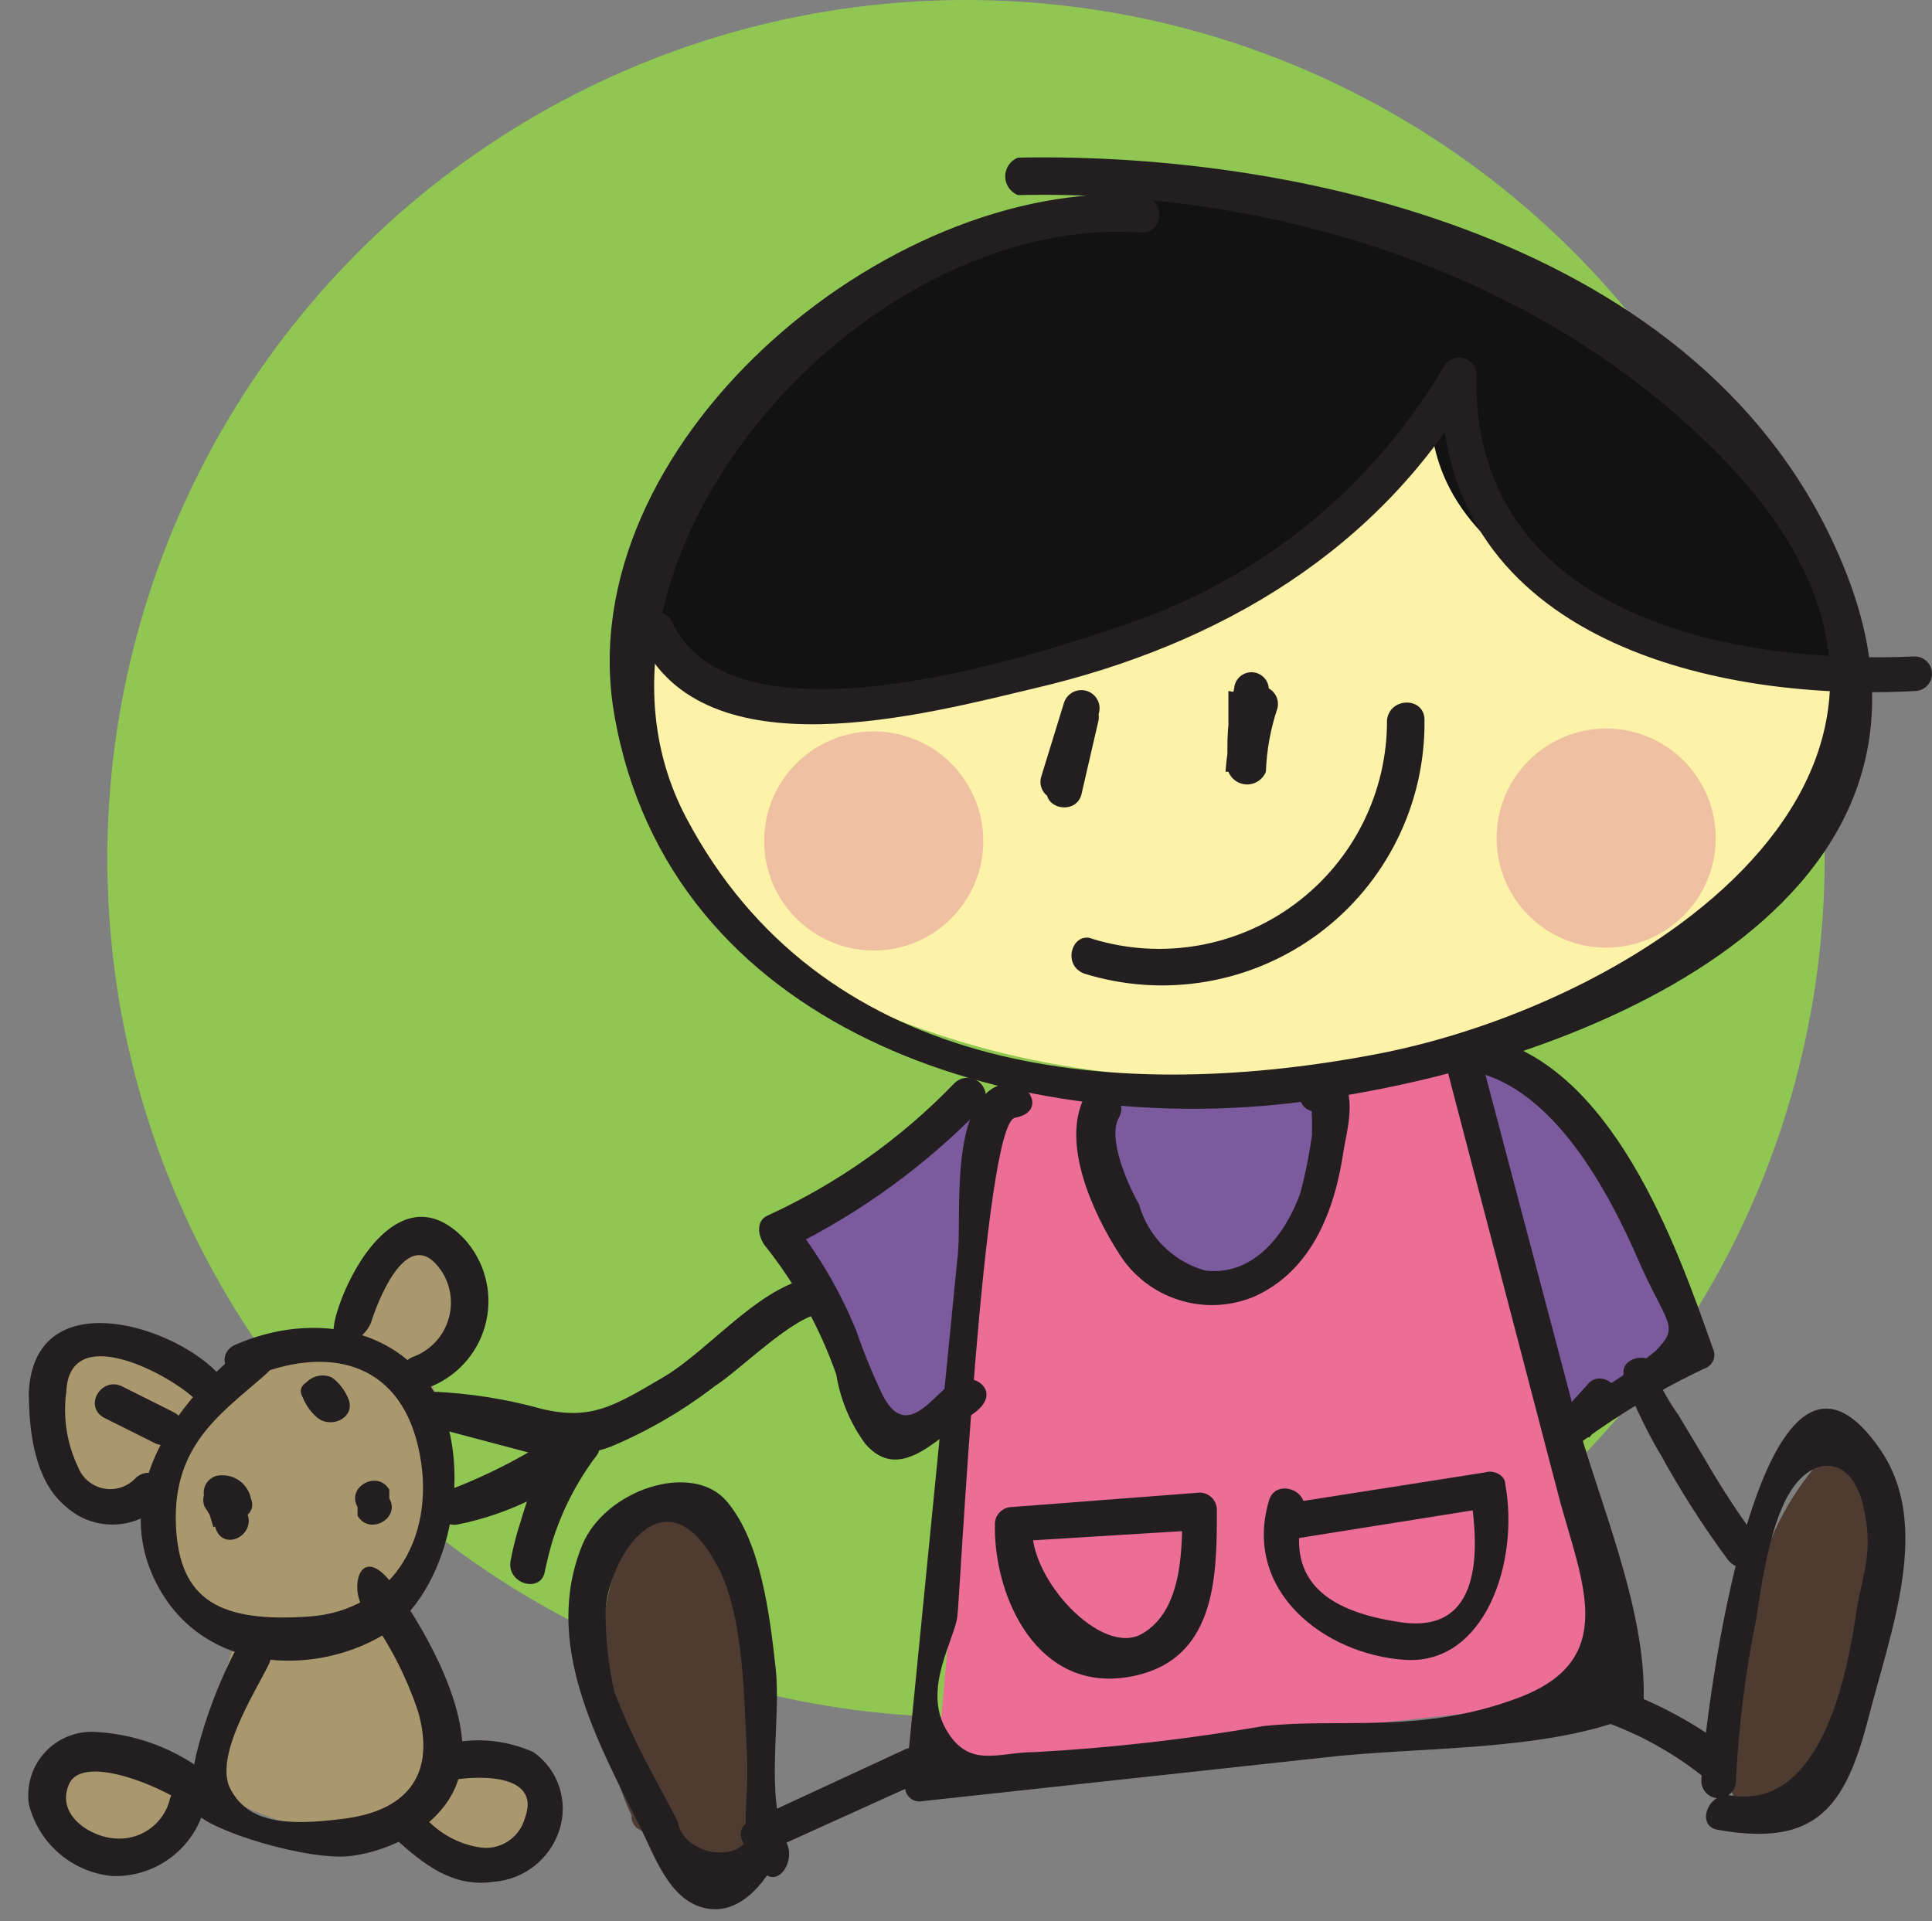
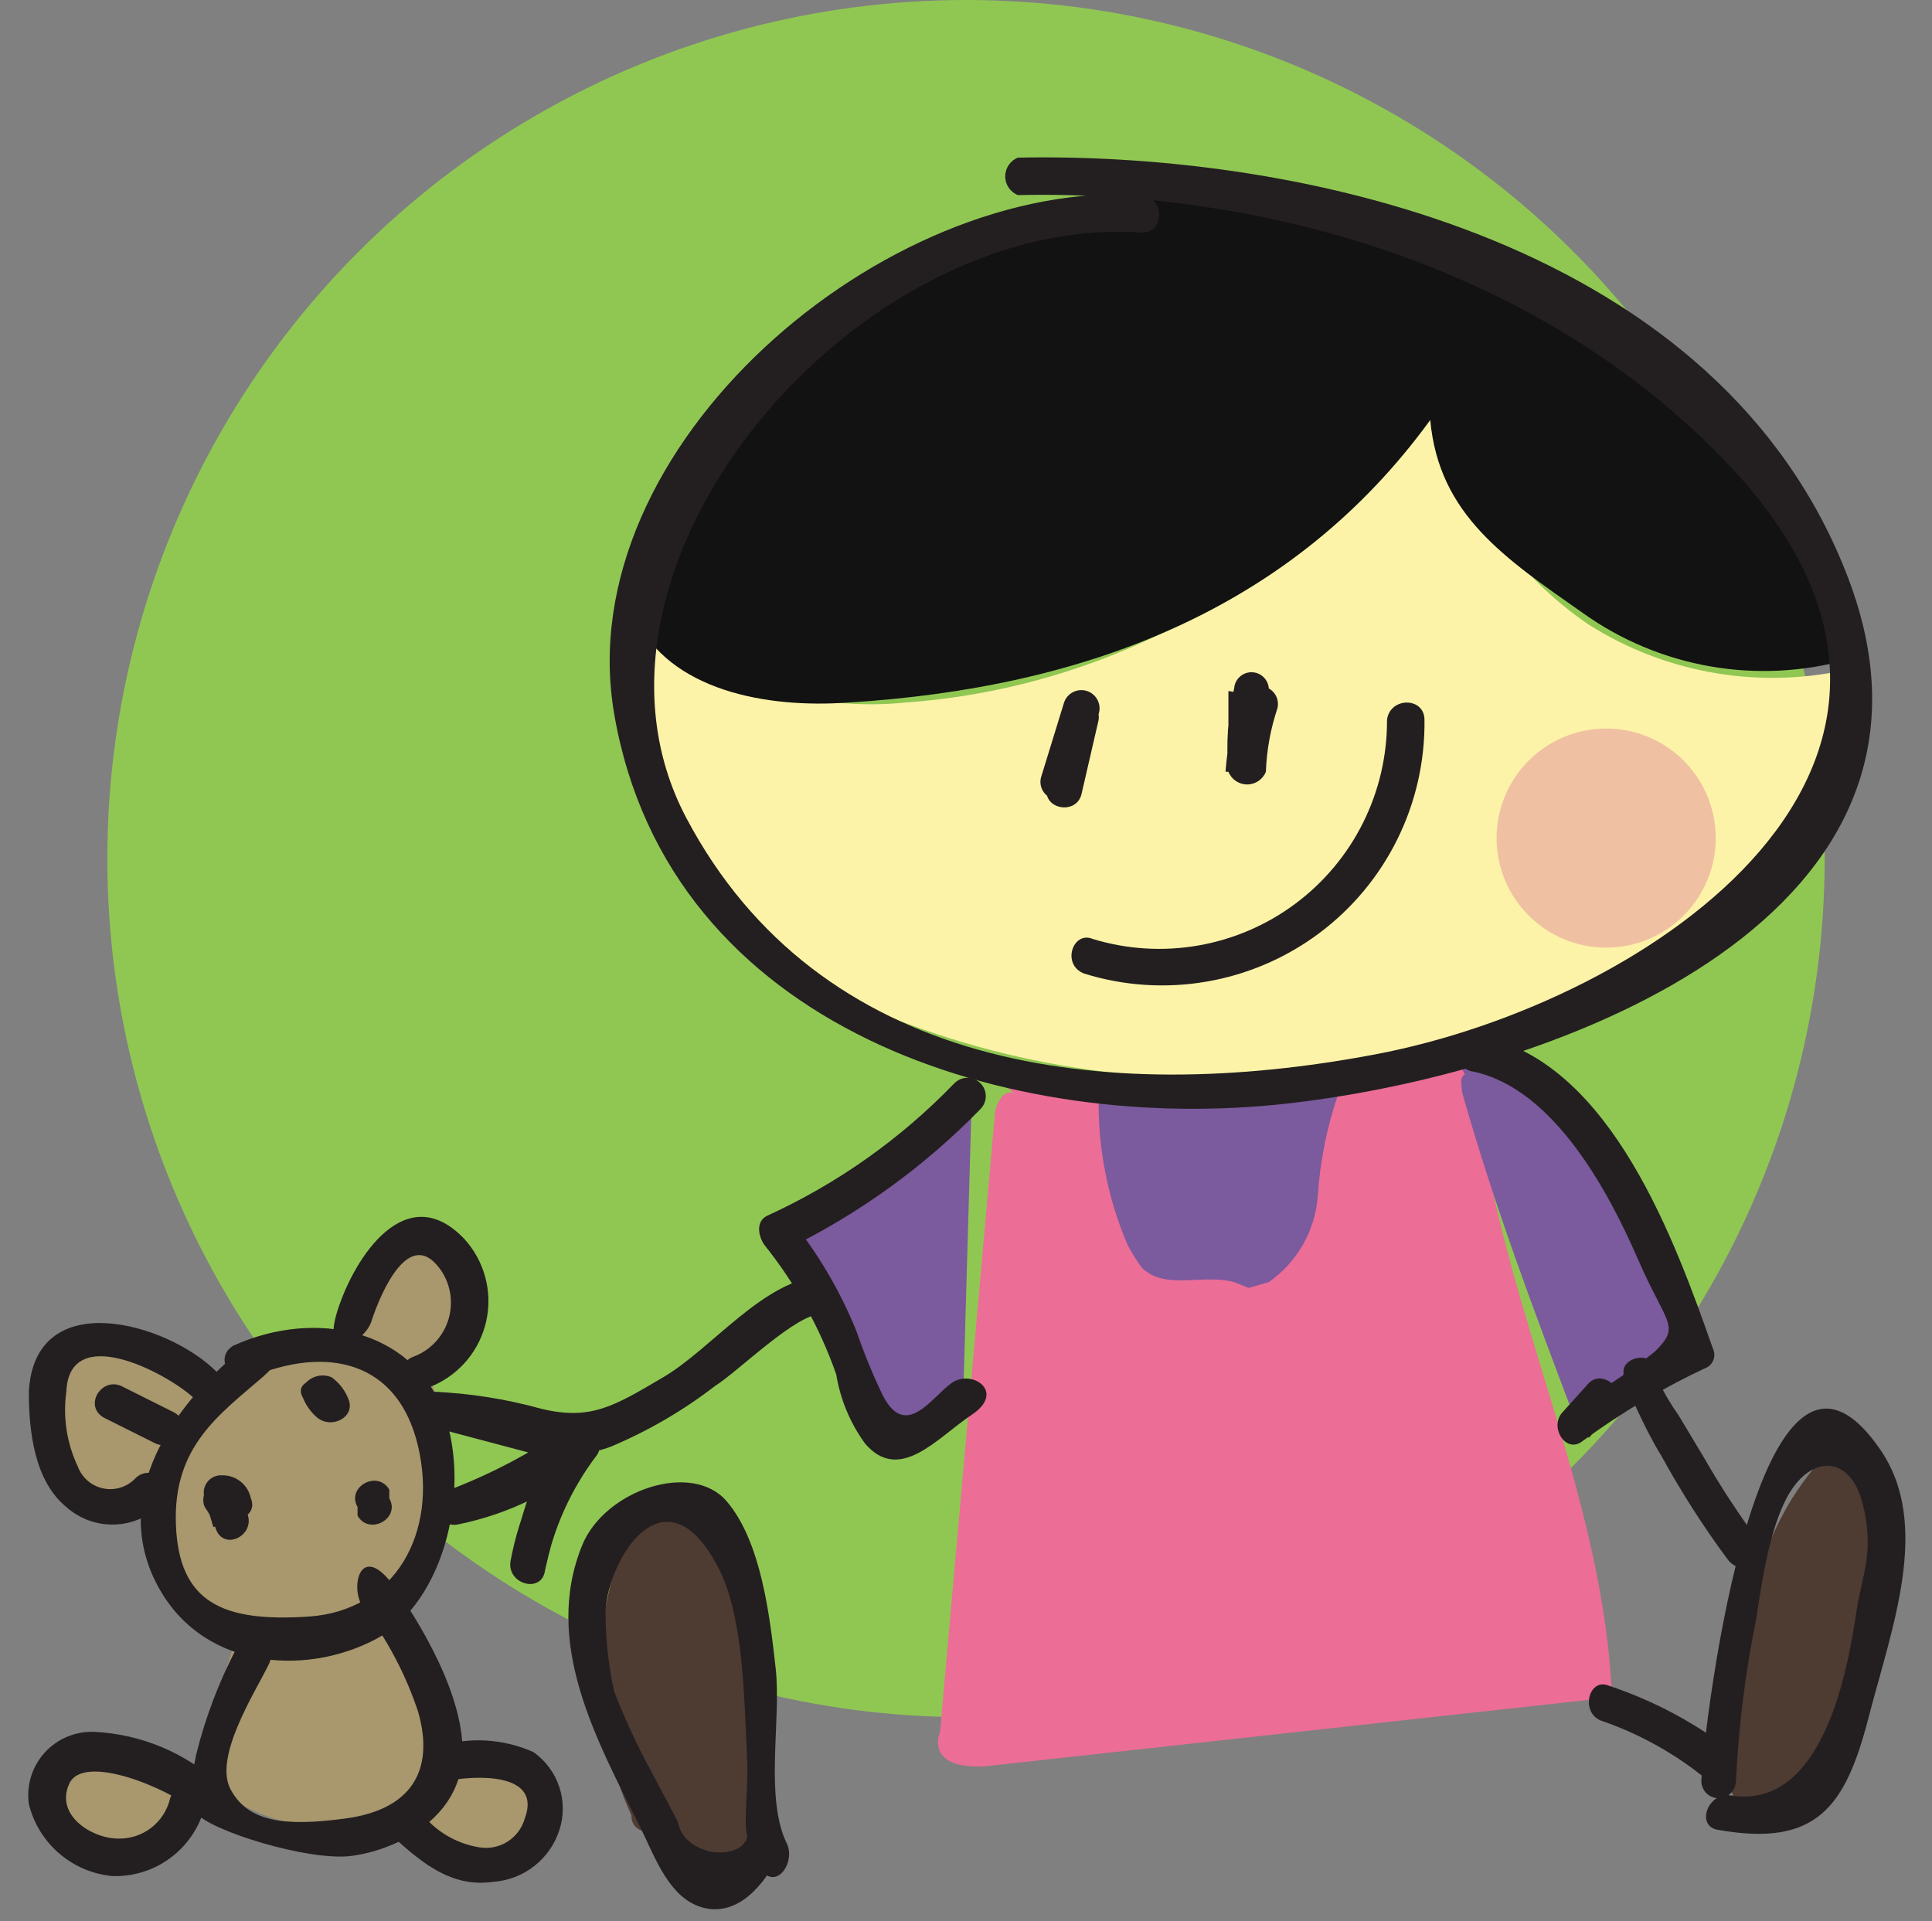
<svg xmlns="http://www.w3.org/2000/svg" width="180" height="179" viewBox="0 0 180 179">
  <rect x="0" y="0" width="180" height="179" fill="#808080" stroke="none" />
  <g fill="none" fill-rule="evenodd">
    <circle cx="80" cy="80" r="80" fill="#90C753" transform="translate(10)" />
    <g fill-rule="nonzero" transform="translate(0 12)">
      <path fill="#EC6D96" d="M94.567,90 C93.761,89.194 92.687,90.806 92.687,91.881 L87.582,149.373 C87.328,149.974 87.328,150.653 87.582,151.254 C88.388,152.597 90.269,152.597 91.612,152.597 L150.179,146.149 C149.373,125.463 138.09,106.388 137.284,85.701 C123.142,89.688 108.358,90.875 93.761,89.194" />
      <path fill="#FDF3A8" d="M59.104,49.701 C59.702,48.521 61.07,47.951 62.328,48.358 C63.628,48.781 64.887,49.32 66.09,49.97 C71.714,52.874 78.059,54.087 84.358,53.463 C99.227,52.393 113.271,46.225 124.119,36 C127.881,32.507 130.836,29.015 134.328,25.522 C135.981,33.958 140.907,41.396 148.03,46.209 C155.378,50.857 164.302,52.312 172.746,50.239 C170.06,59.642 166.567,69.851 158.507,75.493 C155.576,77.472 152.419,79.095 149.104,80.328 C141.075,83.677 132.694,86.11 124.119,87.582 C109.944,89.661 95.471,87.898 82.209,82.478 C76.965,80.597 72.26,77.461 68.507,73.343 C66.665,71.093 65.212,68.551 64.209,65.821 C61.829,60.874 60.112,55.635 59.104,50.239" />
      <path fill="#111211" d="M59.642,45.672 C60.448,35.463 67.164,26.06 75.224,19.881 C83.284,13.701 93.224,9.672 102.896,5.91 C103.954,5.271 105.153,4.902 106.388,4.836 C107.825,4.655 109.283,4.746 110.687,5.104 C124.119,7.791 137.821,10.478 149.373,17.463 C160.488,24.466 168.84,35.096 173.015,47.552 C173.208,47.973 173.3,48.433 173.284,48.896 L172.209,49.433 C163.744,51.82 154.654,50.239 147.493,45.134 C140.239,40.03 134.06,36 133.254,27.134 C120.358,44.866 101.015,52.119 78.985,53.463 C71.463,54 62.328,52.388 59.104,45.403" />
      <circle cx="149.642" cy="66.09" r="10.209" fill="#EFC1A2" />
-       <circle cx="81.403" cy="66.358" r="10.209" fill="#EFC1A2" />
      <path fill="#7B5A9D" d="M102.358,90.269 C102.284,94.974 103.199,99.642 105.045,103.97 C105.431,104.723 105.881,105.442 106.388,106.119 C108.537,108.269 112.03,106.657 114.985,107.463 L116.328,108 L118.209,107.463 C120.871,105.604 122.549,102.642 122.776,99.403 C122.987,96.2 123.619,93.038 124.657,90 L124.657,89.463 C124.657,88.925 124.119,88.925 123.851,88.925 L102.896,90" />
      <path fill="#4E3B32" d="M61.522 129.761C59.642 129.224 58.299 131.373 57.493 133.522 54.978 141.295 55.457 149.726 58.836 157.164 58.789 157.738 59.113 158.279 59.642 158.507L61.522 159.582 68.239 160.925 69.582 160.925C69.851 160.388 69.851 159.851 70.119 159.313 70.746 153.423 70.836 147.488 70.388 141.582 70.514 138.313 69.772 135.069 68.239 132.179 67.599 130.824 66.446 129.779 65.035 129.275 63.624 128.771 62.07 128.85 60.716 129.493M170.328 123.313C167.479 126.276 165.363 129.864 164.149 133.791L161.731 140.507C161.124 141.698 160.673 142.962 160.388 144.269 159.983 146.308 159.983 148.408 160.388 150.448 160.443 152.519 160.996 154.546 162 156.358 162.806 157.97 164.687 158.239 166.299 156.358 167.069 155.675 167.707 154.856 168.179 153.94 171.458 147.238 173.722 140.085 174.896 132.716 175.117 131.657 175.208 130.574 175.164 129.493 175.164 125.463 172.746 123.045 170.06 123.851L169.522 125.463" />
      <path fill="#A9976D" d="M19.612,116.597 C17.079,114.164 13.914,112.488 10.478,111.761 C9.587,111.629 8.682,111.629 7.791,111.761 C6.378,112.632 5.476,114.135 5.373,115.791 C4.183,119.038 4.378,122.631 5.91,125.731 C7.522,128.418 12.09,129.761 14.239,127.075 C14.026,132.823 16.893,138.249 21.761,141.313 L18.806,150.985 C18.773,151.68 18.36,152.3 17.731,152.597 C17.277,152.841 16.713,152.729 16.388,152.328 C14.471,151.304 12.372,150.665 10.209,150.448 C8.053,150.251 6.007,151.435 5.104,153.403 C4.599,154.914 4.828,156.575 5.724,157.893 C6.62,159.21 8.08,160.034 9.672,160.119 C12.942,160.29 16.141,159.126 18.537,156.896 C19.088,156.274 19.858,155.889 20.687,155.821 C21.446,155.715 22.216,155.907 22.836,156.358 C26.773,158.217 31.117,159.049 35.463,158.776 L38.149,158.776 C39.237,159.099 40.244,159.649 41.104,160.388 C43.283,161.721 45.941,162.016 48.358,161.194 C50.679,160.102 51.829,157.457 51.045,155.015 C49.97,151.791 45.403,151.254 41.642,151.522 C40.824,146.714 38.992,142.135 36.269,138.09 C42.395,132.687 43.957,123.759 40.03,116.597 C42.221,115.111 43.684,112.77 44.06,110.149 C44.623,107.572 43.558,104.911 41.373,103.433 C40.272,102.743 38.94,102.525 37.676,102.828 C36.413,103.131 35.325,103.93 34.657,105.045 C33.313,107.194 34.388,110.149 32.776,112.299 C27.672,111.038 22.322,113.071 19.343,117.403" />
      <path fill="#7B5A9D" d="M90 90C88.039 91.42 86.316 93.143 84.896 95.104 81.66 98.325 77.698 100.721 73.343 102.09 77.624 108.366 81.141 115.13 83.821 122.239L89.731 118.478 90.537 90.269M136.478 88.119C135.94 88.388 136.209 89.194 136.209 89.731 139.164 100.209 142.925 110.149 146.687 120.09 149.98 117.193 153.584 114.67 157.433 112.567 154.746 108.537 153.672 103.433 151.791 98.866 150.483 95.821 148.562 93.078 146.149 90.806 143.407 88.434 139.822 87.271 136.209 87.582" />
      <path fill="#231F20" d="M106.388,6.179 C82.478,4.567 52.925,29.552 57.224,54.537 C62.328,84.09 94.299,93.761 120.09,90.806 C145.881,87.851 184.03,73.075 172.209,41.91 C160.388,10.746 121.701,2.149 94.836,2.687 C94.122,2.972 93.653,3.664 93.653,4.433 C93.653,5.202 94.122,5.894 94.836,6.179 C118.746,5.642 144,13.433 160.925,31.164 C187.254,58.836 153.672,81.403 128.149,86.239 C102.627,91.075 76.299,87.582 63.94,64.209 C51.582,40.836 79.791,7.791 106.388,9.672 C108.537,9.672 108.537,6.448 106.388,6.179 Z" />
-       <path fill="#231F20" d="M59.642 47.552C65.552 60.179 86.239 54.537 96.448 52.119 113.642 48.09 128.687 39.224 137.552 23.642L134.328 22.836C133.522 47.015 158.776 53.463 178.388 52.388 179.278 52.388 180 51.666 180 50.776 180 49.886 179.278 49.164 178.388 49.164 160.925 49.97 137.015 45.134 137.552 22.836 137.517 22.14 137.039 21.546 136.367 21.363 135.694 21.179 134.981 21.448 134.597 22.03 127.77 33.692 116.855 42.404 103.97 46.478 95.373 49.433 68.239 58.03 62.597 45.94 61.791 44.06 58.836 45.672 59.642 47.552zM93.761 88.925C88.119 90 89.731 101.821 89.194 105.313L84.358 154.209C84.254 154.661 84.389 155.134 84.717 155.462 85.045 155.79 85.518 155.926 85.97 155.821L123.045 151.791C132.179 150.716 143.463 151.254 151.791 148.03 152.439 147.697 152.924 147.115 153.134 146.418 153.403 137.821 148.836 127.612 146.687 119.552L137.821 85.97C137.677 85.394 137.237 84.939 136.666 84.776 136.095 84.612 135.481 84.766 135.054 85.179 134.627 85.591 134.453 86.2 134.597 86.776L145.343 127.881C147.493 135.672 150.716 142.657 141.582 146.149 132.448 149.642 124.657 148.03 117.672 148.836 110.65 150.054 103.563 150.861 96.448 151.254 92.955 151.254 90.269 152.866 88.119 149.104 85.97 145.343 88.925 140.776 89.194 138.627 89.463 136.478 91.612 92.687 94.567 92.149 97.522 91.612 95.91 88.657 93.761 88.925z" />
-       <path fill="#231F20" d="M101.015 90.269C98.866 94.567 101.821 101.015 104.239 104.776 106.885 109.04 112.238 110.749 116.866 108.806 122.239 106.388 124.388 100.746 125.194 95.104 125.463 93.493 126.537 89.731 124.657 88.119 123.758 87.405 122.457 87.524 121.701 88.388 121.164 88.925 120.896 89.463 121.164 90L121.164 90.537C121.701 92.418 125.194 91.612 124.388 89.463 123.582 87.313 121.97 90.537 122.239 92.149L122.239 93.761C121.984 95.571 121.625 97.365 121.164 99.134 119.821 102.896 116.866 106.925 112.299 106.388 109.296 105.557 106.95 103.211 106.119 100.209 105.045 98.328 103.164 94.03 104.239 92.149 105.313 90.269 102.358 88.388 101.284 90.269L101.015 90.269zM94.299 131.642L111.761 130.567 110.149 128.687C110.149 132.448 110.149 138.09 106.388 140.239 102.627 142.388 95.91 135.134 96.179 130.299 95.894 129.584 95.202 129.116 94.433 129.116 93.664 129.116 92.972 129.584 92.687 130.299 92.687 137.015 96.716 145.612 105.045 144.269 113.373 142.925 113.373 134.866 113.373 128.687 113.373 127.796 112.651 127.075 111.761 127.075L94.299 128.418C93.408 128.418 92.687 129.14 92.687 130.03 92.687 130.92 93.408 131.642 94.299 131.642zM120.627 131.373L139.164 128.418 137.015 127.343C137.821 132.448 138.09 140.239 130.567 139.164 123.045 138.09 119.821 134.866 121.433 128.687 121.97 126.806 118.746 125.731 118.209 127.881 115.791 136.209 123.313 142.119 130.836 142.657 138.358 143.194 141.582 133.522 140.239 126.269 140.239 125.463 139.164 124.925 138.358 125.194L119.552 128.149C117.403 128.687 118.478 131.91 120.627 131.373zM84.358 150.985L69.851 157.701C67.97 158.507 69.582 161.463 71.731 160.388L85.97 153.94C88.119 153.134 86.239 150.179 84.358 150.985z" />
      <path fill="#231F20" d="M73.343 159.851C71.194 155.552 72.806 148.299 72.269 143.463 71.731 138.627 70.925 131.642 67.701 127.881 64.478 124.119 56.418 126.806 54.269 131.91 50.507 141.045 55.612 150.179 59.642 158.239 60.985 160.925 62.328 164.955 65.552 165.761 68.776 166.567 71.194 163.612 72.537 160.925 73.881 158.239 70.388 157.164 69.582 159.313 68.776 161.463 63.672 160.925 63.134 157.701L60.716 153.134C59.391 150.705 58.225 148.192 57.224 145.612 56.677 143.142 56.407 140.619 56.418 138.09 56.687 133.254 61.791 124.925 66.627 133.522 69.313 138.09 69.313 146.149 69.582 151.254 69.851 156.358 68.776 158.239 70.388 161.463 72 164.687 74.149 161.731 73.343 159.851zM149.104 148.299C152.503 149.46 155.682 151.185 158.507 153.403 160.388 154.746 162 151.791 160.388 150.448 157.19 148.133 153.657 146.321 149.91 145.075 148.03 144.269 147.224 147.493 149.104 148.299z" />
      <path fill="#231F20" d="M161.731 153.94C161.977 148.885 162.606 143.856 163.612 138.896 164.149 135.403 164.955 129.493 167.104 126.537 169.254 123.582 172.478 123.851 173.552 128.149 174.627 132.448 173.552 134.597 173.015 137.821 172.478 141.045 170.597 156.896 161.194 155.284 159.045 155.015 157.97 158.239 160.119 158.507 169.254 160.119 171.94 156.358 174.09 148.03 176.239 139.701 180 130.03 175.164 123.045 163.881 106.657 158.776 148.299 158.507 153.94 158.507 154.831 159.229 155.552 160.119 155.552 161.01 155.552 161.731 154.831 161.731 153.94zM88.925 88.925C83.933 94.106 78.009 98.299 71.463 101.284 70.388 101.821 70.657 103.164 71.194 103.97 74.1 107.592 76.371 111.679 77.91 116.06 78.288 118.39 79.208 120.599 80.597 122.507 83.821 126.269 87.313 121.97 90.537 119.821 93.761 117.672 90.537 115.522 88.657 116.866 86.776 118.209 84.358 122.239 82.209 117.94 81.289 116.019 80.481 114.045 79.791 112.03 78.259 108.252 76.177 104.721 73.612 101.552L73.612 104.239C80.21 100.975 86.205 96.615 91.343 91.343 91.775 90.911 91.944 90.282 91.786 89.692 91.628 89.102 91.167 88.641 90.577 88.483 89.987 88.325 89.357 88.493 88.925 88.925z" />
      <path fill="#231F20" d="M76.567 106.925C71.194 107.194 66.358 113.642 61.791 116.328 57.224 119.015 55.075 120.358 50.507 119.284 47.178 118.355 43.752 117.814 40.299 117.672 39.408 117.597 38.626 118.259 38.552 119.149 38.478 120.04 39.14 120.821 40.03 120.896L53.194 124.388 52.657 121.164C49.312 123.465 45.704 125.359 41.91 126.806 41.02 127.029 40.479 127.931 40.701 128.821 40.924 129.711 41.826 130.252 42.716 130.03 47.383 129.08 51.73 126.953 55.343 123.851L52.657 121.701C50.083 125.205 48.338 129.247 47.552 133.522 47.284 135.672 50.507 136.478 50.776 134.328 51.574 130.724 52.744 127.213 54.269 123.851 55.075 121.97 52.119 120.09 51.313 122.239 49.66 125.855 48.399 129.638 47.552 133.522L50.776 134.328C51.546 130.424 53.201 126.748 55.612 123.582 56.687 121.97 54.269 120.358 52.925 121.433 49.757 124.111 45.971 125.957 41.91 126.806L42.716 130.03C46.907 128.607 50.884 126.618 54.537 124.119 55.103 123.771 55.397 123.112 55.279 122.458 55.16 121.805 54.652 121.291 54 121.164L40.836 117.672 40.299 121.164C46.209 120.896 51.582 124.925 56.955 122.776 60.409 121.32 63.659 119.424 66.627 117.134 68.776 115.791 74.149 110.418 76.567 110.418 77.281 110.132 77.75 109.441 77.75 108.672 77.75 107.902 77.281 107.211 76.567 106.925zM137.284 87.851C144.806 89.463 149.91 99.134 152.597 105.313 155.284 111.493 156.627 111.493 154.209 113.91 151.642 116.007 148.849 117.809 145.881 119.284L148.03 121.97 150.448 119.284C151.791 117.672 149.373 115.522 148.03 116.866L145.612 119.552C144.269 120.896 145.881 123.582 147.493 122.239 151.033 119.648 154.811 117.399 158.776 115.522 159.152 115.406 159.458 115.13 159.614 114.768 159.769 114.406 159.757 113.995 159.582 113.642 156.09 103.701 150.179 87.313 138.358 84.627 136.209 84.358 135.134 87.582 137.284 87.851z" />
      <path fill="#231F20" d="M154.209 117.134L154.478 117.134C154.879 116.241 154.529 115.19 153.672 114.716 152.866 114.179 151.254 114.716 151.254 115.791 151.254 116.866 153.403 121.433 154.746 123.582 156.586 126.941 158.651 130.172 160.925 133.254 162.269 135.134 165.224 133.522 163.881 131.642 162.025 129.149 160.321 126.547 158.776 123.851L156.358 119.821C155.633 118.807 155.003 117.728 154.478 116.597L152.06 117.672 151.522 115.522C150.179 117.403 153.134 119.015 154.209 117.134zM99.134 54.269L97.522 60.985 100.746 61.522C100.998 59.137 101.539 56.792 102.358 54.537L99.134 53.463 96.985 60.448C96.763 61.338 97.304 62.24 98.194 62.463 99.084 62.685 99.986 62.144 100.209 61.254L102.358 54.537C102.55 53.961 102.42 53.327 102.018 52.873 101.615 52.418 101 52.214 100.406 52.335 99.811 52.457 99.326 52.887 99.134 53.463 98.339 56.091 97.799 58.79 97.522 61.522 97.254 63.403 100.209 63.94 100.746 62.06L102.358 55.075C102.627 52.925 99.403 52.119 99.134 54.269zM115.522 53.194C114.793 55.367 114.341 57.624 114.179 59.91L117.672 59.91C117.354 57.584 117.444 55.22 117.94 52.925L114.448 52.388 114.448 59.104C114.179 61.254 117.672 61.254 117.672 59.104L118.209 52.388C118.283 51.498 117.622 50.716 116.731 50.642 115.841 50.568 115.059 51.229 114.985 52.119 114.399 54.672 114.217 57.301 114.448 59.91 114.733 60.625 115.425 61.093 116.194 61.093 116.963 61.093 117.655 60.625 117.94 59.91 118.013 57.899 118.375 55.908 119.015 54 119.237 53.11 118.696 52.208 117.806 51.985 116.916 51.763 116.014 52.304 115.791 53.194L115.522 53.194zM101.015 78.716C108.485 81.038 116.615 79.645 122.886 74.968 129.157 70.292 132.811 62.897 132.716 55.075 132.716 52.925 129.493 52.925 129.224 55.075 129.26 61.818 126.089 68.178 120.681 72.207 115.273 76.237 108.273 77.456 101.821 75.493 99.94 74.687 98.866 77.91 101.015 78.716zM22.299 113.91C15.851 119.284 10.478 127.343 14.507 135.403 18.537 143.463 28.209 144.269 34.925 140.776 41.642 137.284 44.06 126 41.104 119.015 38.149 112.03 29.552 109.881 21.761 113.373 19.881 114.448 21.493 117.134 23.373 116.328 30.358 113.373 37.075 114.716 38.955 122.776 40.836 130.836 36.806 138.09 28.746 138.627 20.687 139.164 16.657 137.284 16.388 130.03 16.119 122.776 20.418 119.821 24.448 116.328 28.478 112.836 23.91 112.567 22.299 113.91z" />
      <path fill="#231F20" d="M20.149,115.791 C15.582,111.224 3.224,107.731 2.687,117.672 C2.687,121.433 3.224,126 6.179,128.418 C8.736,130.698 12.63,130.58 15.045,128.149 C15.712,127.482 15.712,126.399 15.045,125.731 C14.377,125.064 13.295,125.064 12.627,125.731 C11.864,126.546 10.735,126.908 9.641,126.689 C8.547,126.47 7.644,125.702 7.254,124.657 C6.223,122.483 5.85,120.055 6.179,117.672 C6.448,111.224 15.313,115.791 18,118.209 C20.687,120.627 21.761,117.134 20.149,115.791 Z" />
      <path fill="#231F20" d="M16.119 119.552L11.284 117.134C9.403 116.328 7.791 119.015 9.672 120.09L14.507 122.507C16.388 123.313 18.269 120.627 16.119 119.552zM34.657 110.955C35.463 108.537 38.149 102.09 41.104 106.388 42.029 107.769 42.263 109.5 41.737 111.077 41.212 112.653 39.986 113.898 38.418 114.448 36.537 115.254 38.149 118.209 40.299 117.134 42.857 116.037 44.726 113.768 45.313 111.046 45.9 108.325 45.132 105.488 43.254 103.433 37.881 97.791 33.045 105.045 31.433 110.149 29.821 115.254 34.119 113.104 34.657 110.955zM19.075 128.418C19.538 129.077 19.9 129.801 20.149 130.567 20.955 132.448 23.642 131.104 23.104 129.224L22.299 126.806 20.687 128.955 20.149 128.418C20.955 130.567 24.179 129.493 23.373 127.612 23.114 126.341 21.984 125.437 20.687 125.463 20.147 125.431 19.628 125.673 19.304 126.105 18.98 126.537 18.894 127.103 19.075 127.612L19.881 130.299 23.104 128.955C22.801 128.213 22.442 127.494 22.03 126.806 21.224 124.925 18.269 126.537 19.075 128.418zM29.284 119.284L31.97 117.672C31.433 117.403 31.164 117.134 31.164 116.597 31.164 116.06 27.134 116.328 28.209 118.209 28.498 118.935 28.959 119.58 29.552 120.09 30.896 121.164 33.045 120.09 32.507 118.478 32.198 117.616 31.636 116.867 30.896 116.328 30.057 115.978 29.089 116.193 28.478 116.866 28.076 117.759 28.426 118.81 29.284 119.284zM36.269 127.612L36.269 126.806C35.194 124.925 32.239 126.537 33.313 128.418L33.313 129.224C34.388 131.104 37.343 129.493 36.269 127.612zM22.03 141.582C20.384 144.734 19.122 148.071 18.269 151.522 18 153.134 17.194 155.284 18.269 156.896 19.343 158.507 28.746 161.463 32.776 160.925 36.806 160.388 42.179 157.701 42.985 152.597 43.791 147.493 40.03 140.507 36.806 135.94 33.582 131.373 32.507 135.94 33.851 137.821 36.073 140.742 37.798 144.009 38.955 147.493 40.567 153.134 38.149 156.627 32.239 157.433 26.328 158.239 23.104 157.701 21.493 154.746 19.881 151.791 23.642 145.881 24.985 143.194 26.328 140.507 23.104 139.701 22.03 141.582z" />
      <path fill="#231F20" d="M15.851 155.552C15.34 157.797 13.317 159.371 11.015 159.313 8.597 159.313 5.104 157.164 6.448 154.209 7.791 151.254 15.851 154.746 18 156.627 20.149 158.507 22.03 155.552 20.418 154.209 17.245 151.306 13.161 149.596 8.866 149.373 7.102 149.276 5.387 149.973 4.191 151.273 2.995 152.573 2.443 154.34 2.687 156.09 3.587 159.76 6.715 162.457 10.478 162.806 14.499 162.933 18.071 160.254 19.075 156.358 19.881 154.478 16.657 153.403 15.851 155.552zM36.806 159.313C39.493 161.731 42.179 163.881 45.94 163.343 48.796 163.15 51.245 161.233 52.119 158.507 52.989 155.821 52.009 152.881 49.701 151.254 46.909 150.007 43.759 149.816 40.836 150.716 39.946 150.939 39.404 151.841 39.627 152.731 39.849 153.622 40.752 154.163 41.642 153.94 44.328 153.403 50.507 153.134 48.896 157.433 48.372 159.304 46.509 160.469 44.597 160.119 42.464 159.759 40.546 158.608 39.224 156.896 37.881 155.552 35.463 157.97 36.806 159.313z" />
    </g>
  </g>
</svg>